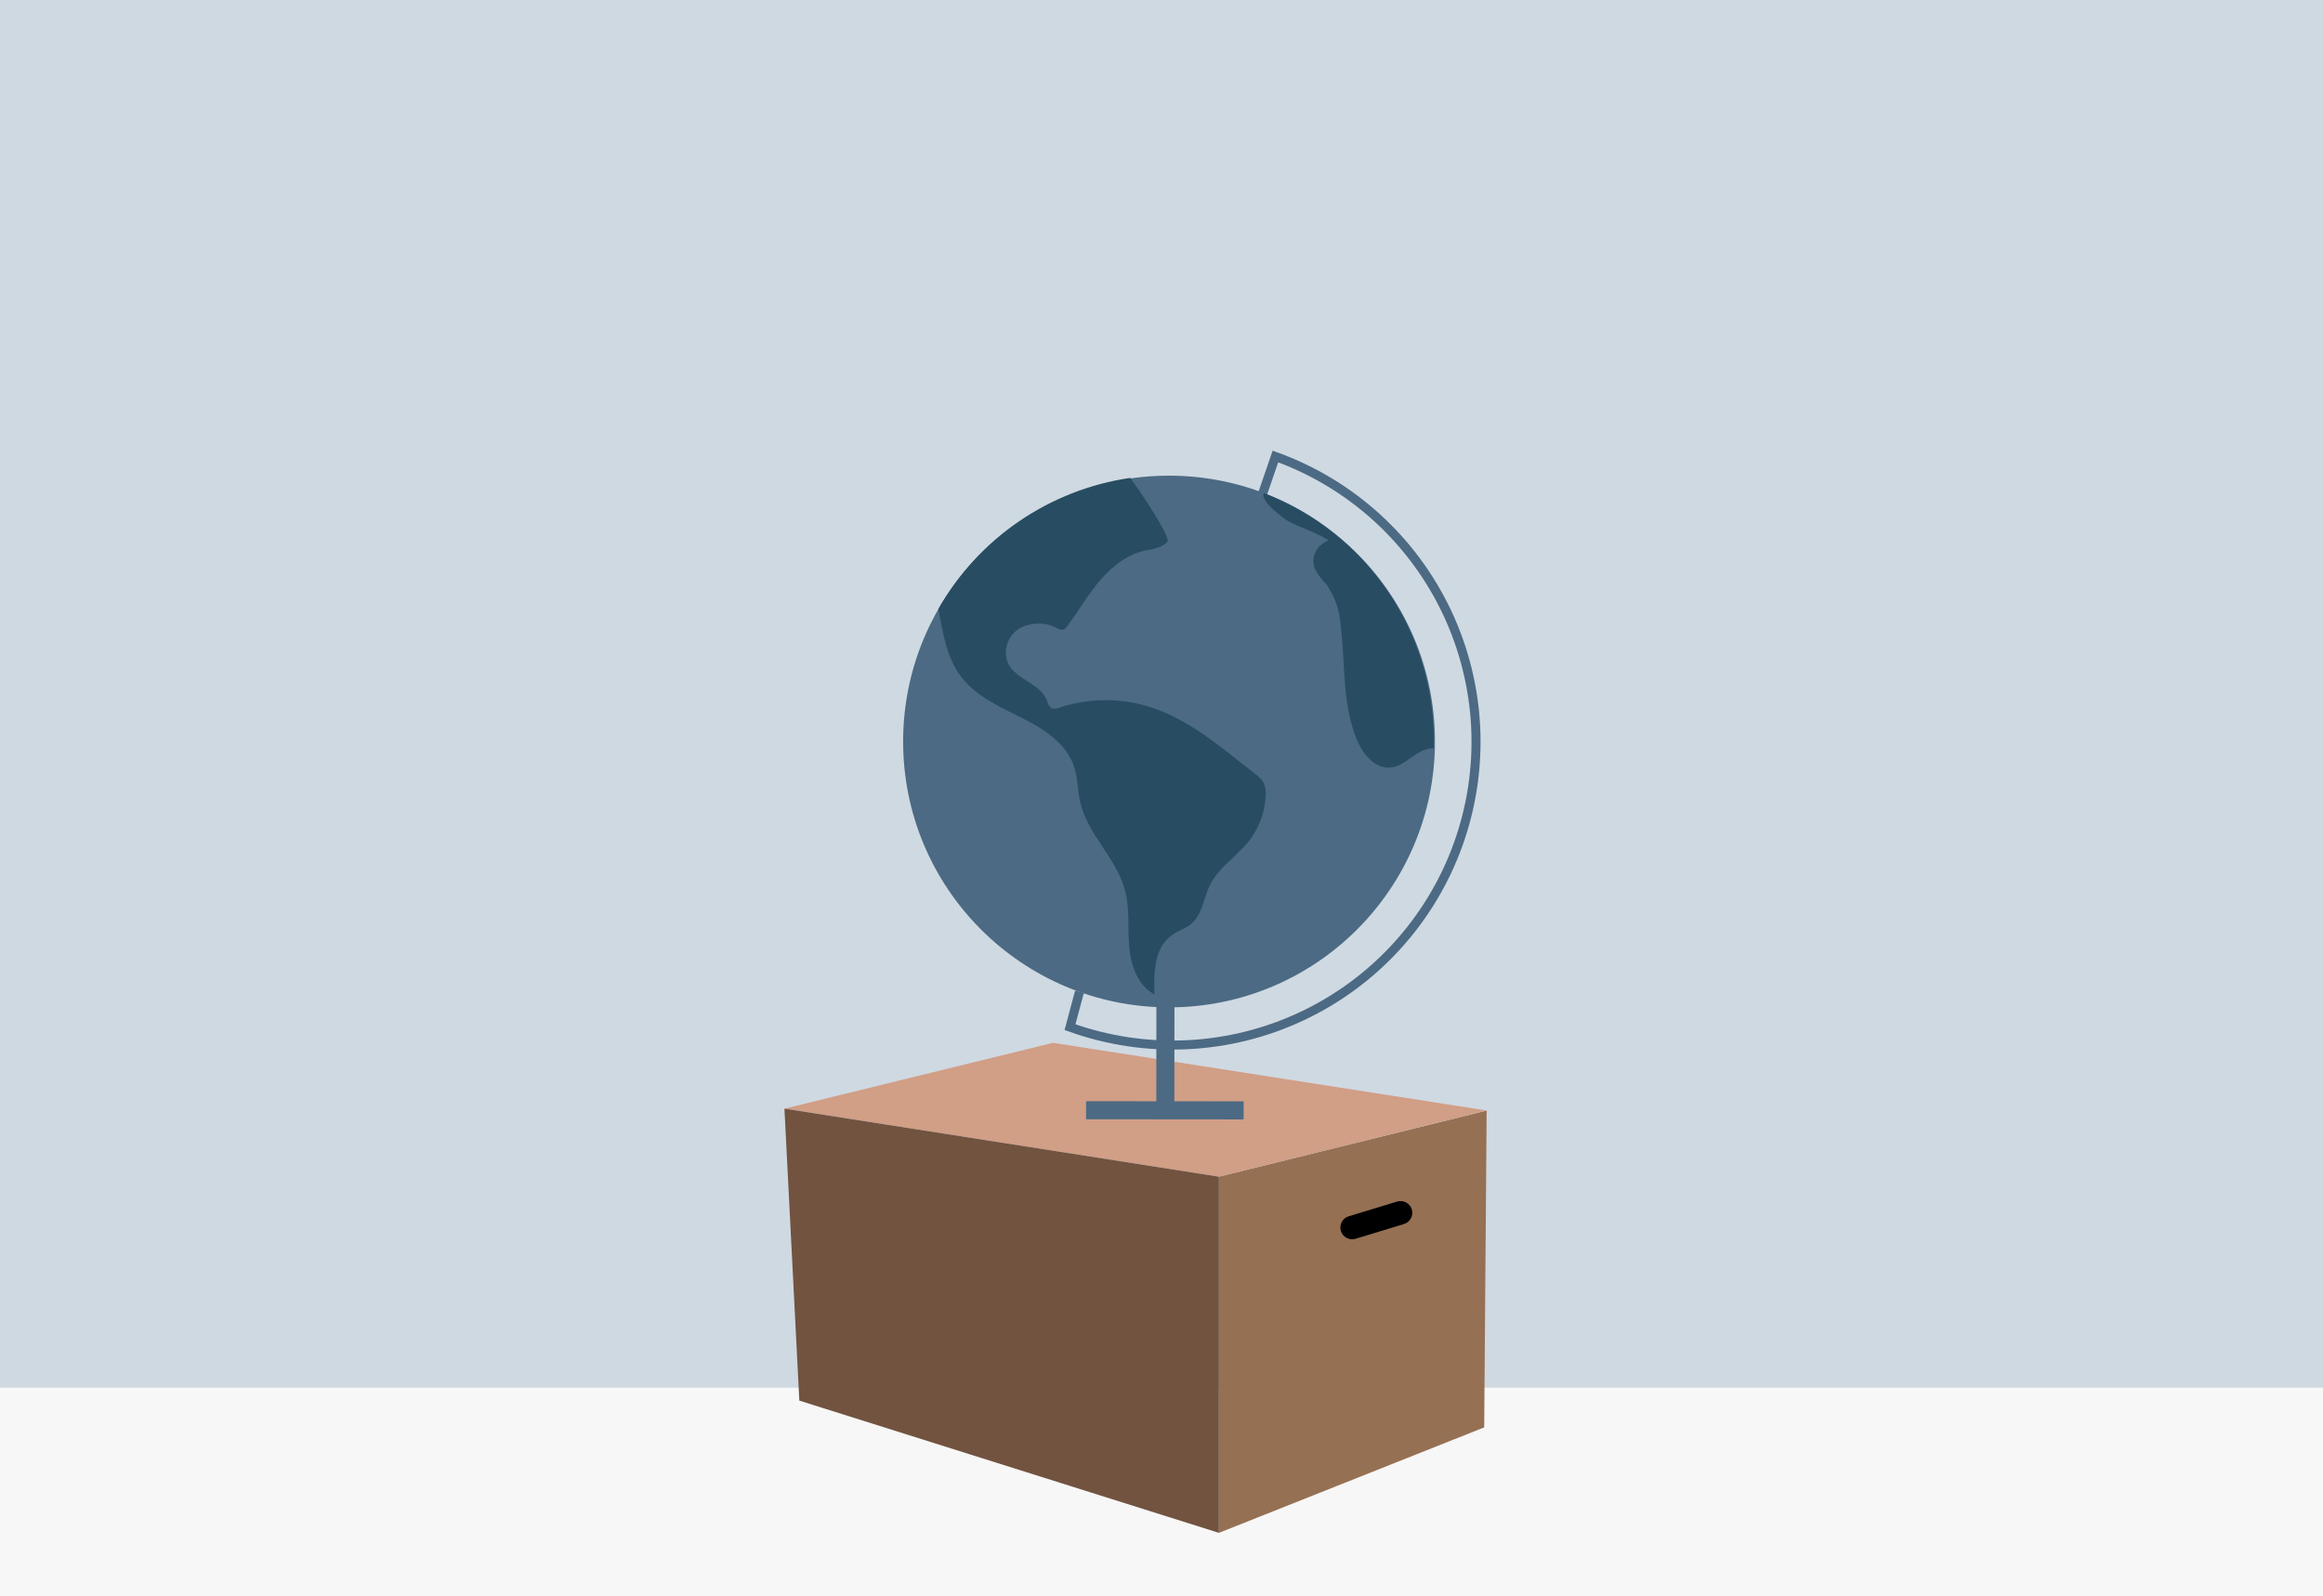
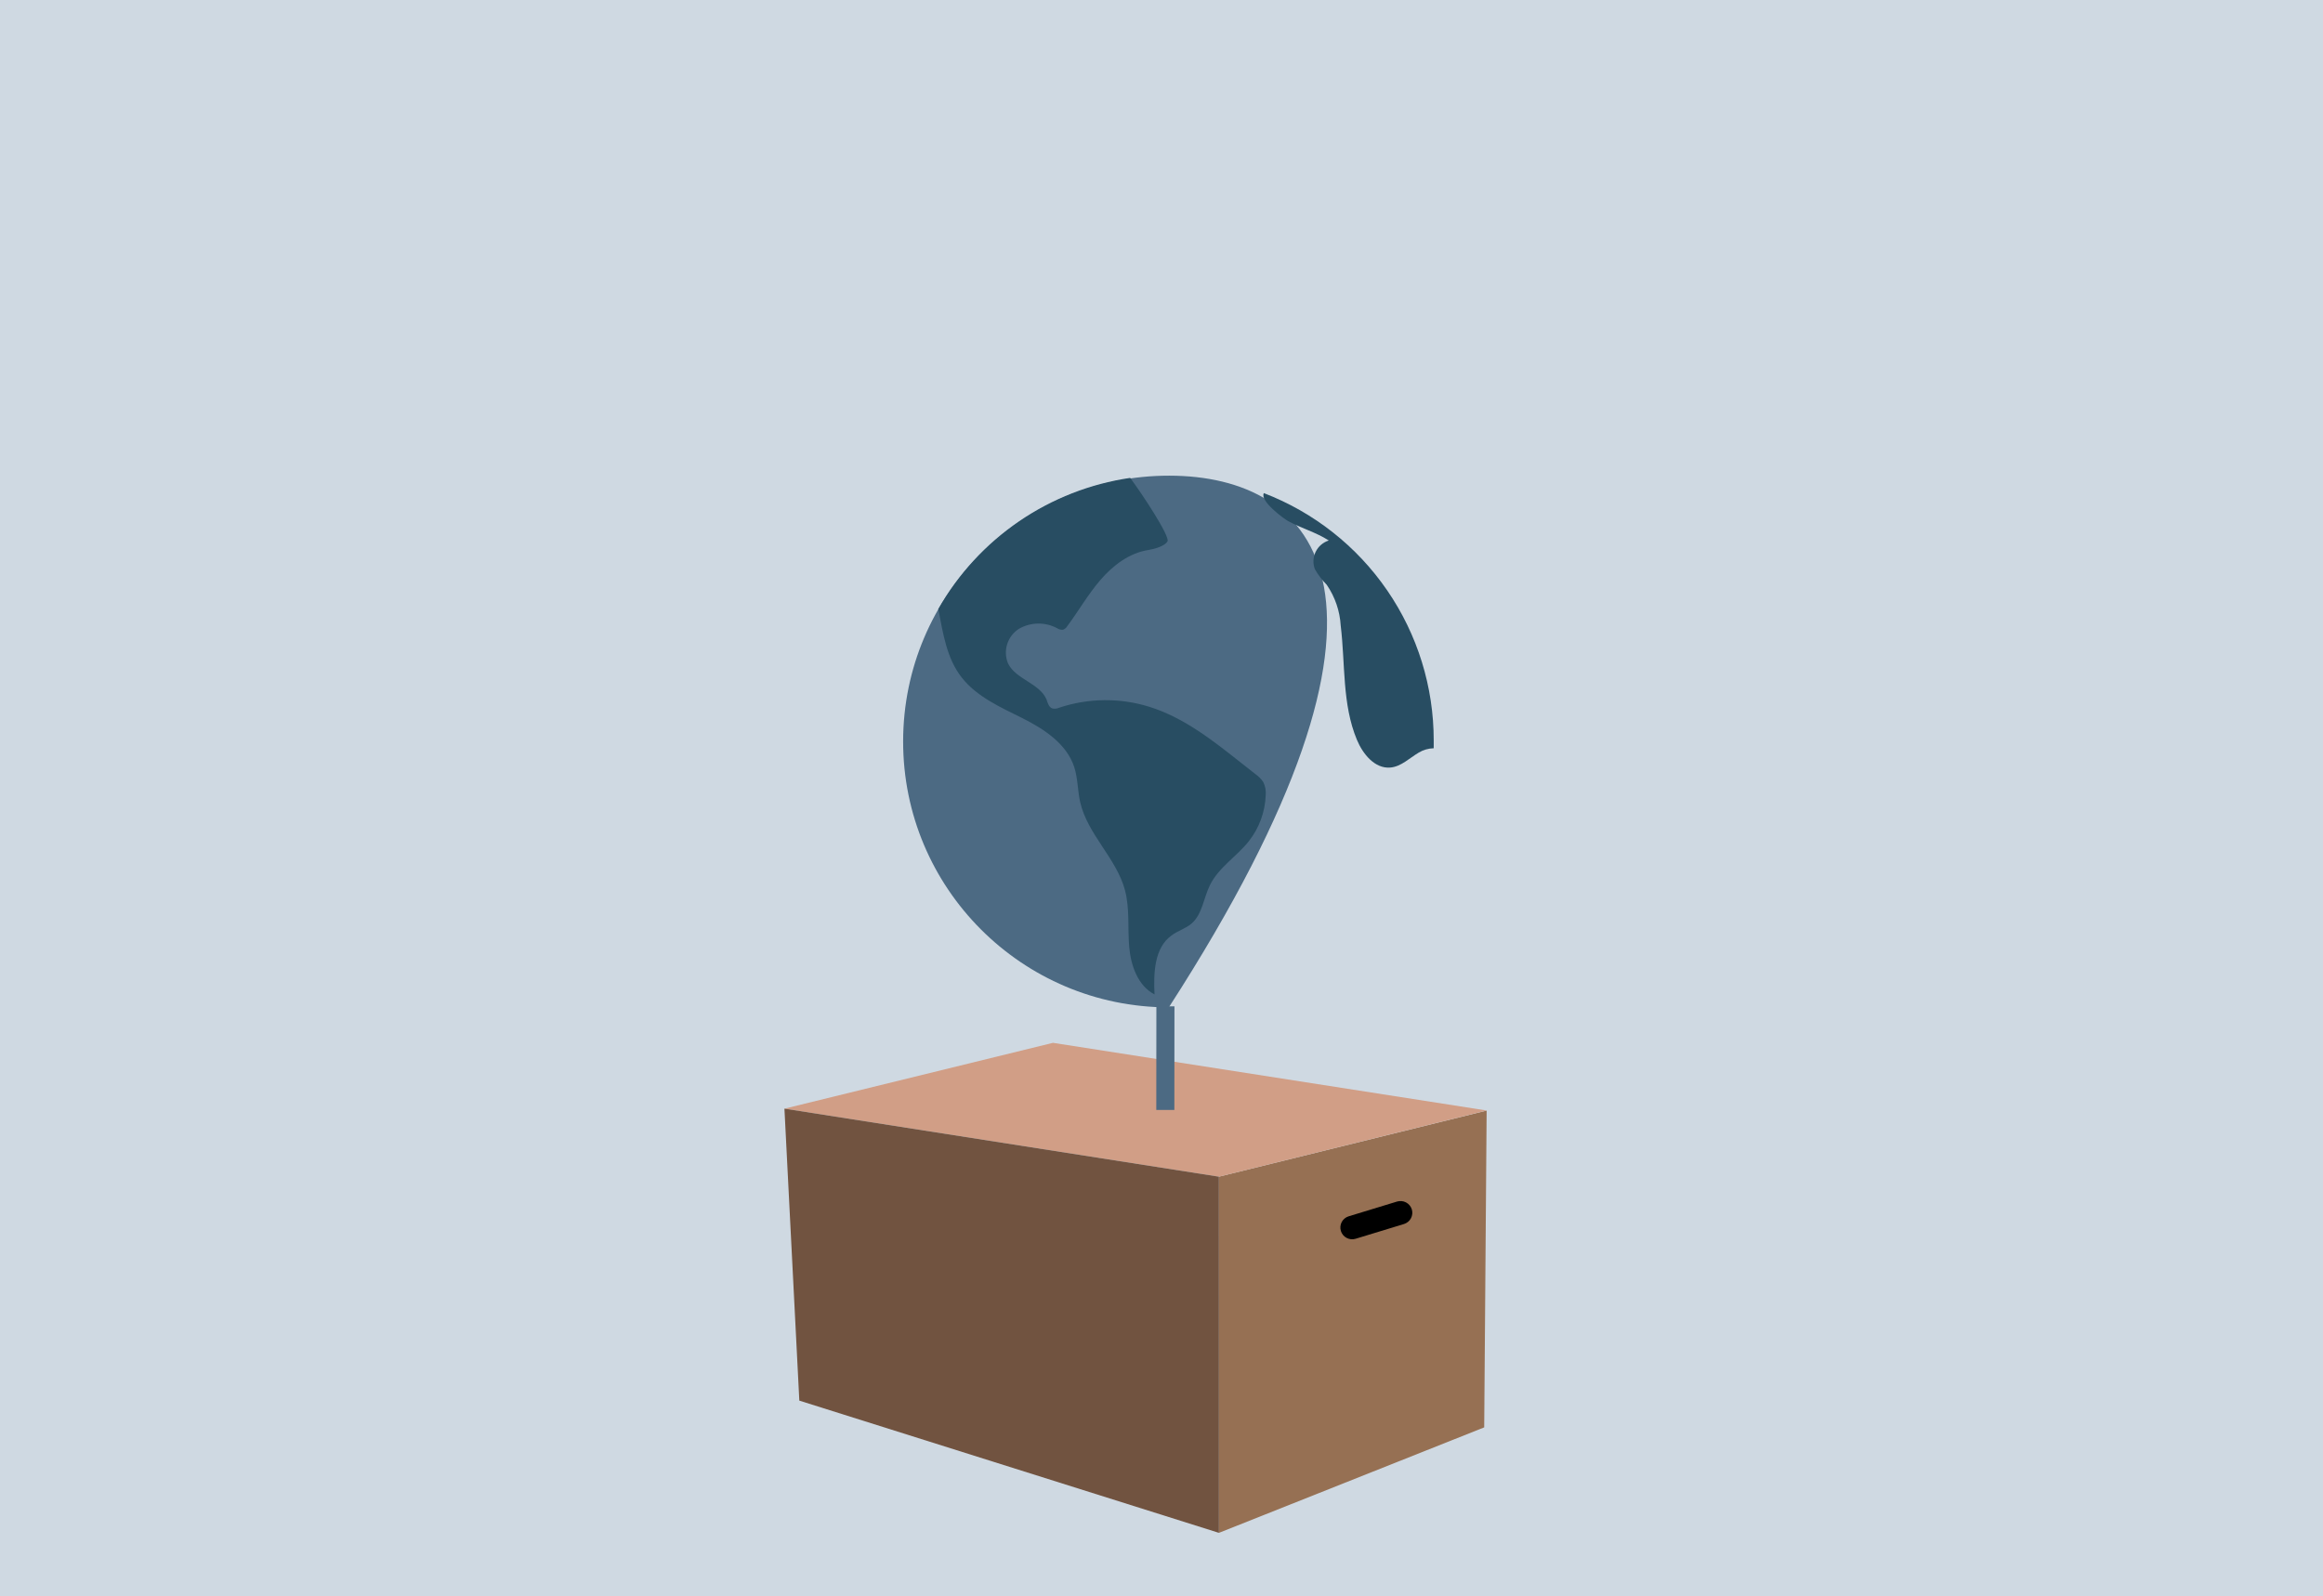
<svg xmlns="http://www.w3.org/2000/svg" width="713" height="490" viewBox="0 0 713 490" fill="none">
  <rect width="713" height="490" fill="#CFD9E2" />
-   <rect y="426" width="713" height="64" fill="#F7F7F7" />
  <path d="M456.295 340.958L455.548 438.206L374.131 470.587L374.123 361.245" fill="#967053" />
  <path d="M240.772 340.359L374.126 361.245L456.301 340.923L323.194 320.149L240.772 340.359Z" fill="#D19E86" />
  <path d="M374.123 361.246L374.13 470.588L245.336 429.989L240.768 340.36L374.123 361.246Z" fill="#715340" />
  <path d="M416.079 380.302L430.935 375.771C431.851 375.489 432.617 374.855 433.065 374.01C433.513 373.165 433.607 372.178 433.327 371.263V371.263C433.039 370.352 432.403 369.591 431.557 369.144C430.711 368.697 429.723 368.6 428.806 368.875L413.95 373.406C413.495 373.544 413.072 373.77 412.706 374.072C412.339 374.374 412.036 374.744 411.814 375.163C411.592 375.582 411.454 376.041 411.411 376.513C411.367 376.985 411.417 377.461 411.558 377.914V377.914C411.842 378.828 412.477 379.592 413.324 380.04C414.172 380.487 415.162 380.582 416.079 380.302Z" fill="black" />
-   <path d="M333.346 340.846L381.71 340.888" stroke="#4C6A83" stroke-width="5.548" stroke-miterlimit="10" />
-   <path d="M331.324 304.475L328.42 315.337C339.924 319.476 352.13 321.31 364.342 320.732C376.554 320.154 388.533 317.177 399.594 311.97C410.655 306.763 420.583 299.428 428.81 290.384C437.036 281.34 443.401 270.765 447.541 259.261C451.68 247.758 453.514 235.551 452.936 223.339C452.358 211.127 449.381 199.149 444.174 188.087C438.967 177.026 431.632 167.098 422.588 158.872C413.544 150.645 402.969 144.28 391.465 140.14L387.461 151.789" stroke="#4C6A83" stroke-width="2.774" stroke-miterlimit="10" />
-   <path d="M358.745 309.263C403.82 309.302 440.393 272.793 440.432 227.717C440.471 182.641 403.962 146.069 358.886 146.03C313.811 145.991 277.238 182.5 277.199 227.575C277.16 272.651 313.669 309.224 358.745 309.263Z" fill="#4C6A83" />
+   <path d="M358.745 309.263C440.471 182.641 403.962 146.069 358.886 146.03C313.811 145.991 277.238 182.5 277.199 227.575C277.16 272.651 313.669 309.224 358.745 309.263Z" fill="#4C6A83" />
  <path d="M357.701 308.95L357.673 340.754" stroke="#4C6A83" stroke-width="5.548" stroke-miterlimit="10" />
  <path d="M313.74 220.443C320.46 223.801 327.4 228.351 329.72 235.498C330.835 238.961 330.74 242.717 331.543 246.272C333.806 256.185 342.685 263.484 345.296 273.324C346.775 278.913 346.092 284.848 346.582 290.62C347.072 296.391 349.228 302.64 354.355 305.282C354.05 298.724 354.258 291.029 359.574 287.187C361.407 285.778 363.918 285.084 365.733 283.528C369.033 280.654 369.404 275.745 371.331 271.808C373.992 266.314 379.564 262.985 383.324 258.225C386.476 254.207 388.281 249.298 388.484 244.196C388.616 242.799 388.364 241.392 387.755 240.128C387.121 239.163 386.307 238.329 385.357 237.671L380.688 234.003C372.102 227.199 363.26 220.266 352.802 216.996C343.768 214.18 334.078 214.275 325.101 217.265C324.453 217.559 323.729 217.642 323.031 217.502C321.914 217.134 321.567 215.796 321.201 214.715C319.025 209.712 311.845 208.607 309.413 203.713C308.618 201.825 308.518 199.717 309.13 197.762C309.742 195.807 311.027 194.133 312.756 193.035C314.533 192.017 316.539 191.467 318.587 191.437C320.635 191.407 322.656 191.897 324.463 192.862C325 193.227 325.649 193.39 326.294 193.322C326.816 193.126 327.256 192.758 327.541 192.279C331.044 187.573 333.962 182.428 337.794 177.998C341.627 173.568 346.614 169.761 352.459 168.85C354.163 168.595 357.534 167.682 358.342 166.181C359.149 164.679 350.605 151.683 346.89 146.715C334.659 148.507 322.998 153.063 312.792 160.038C302.586 167.013 294.105 176.223 287.992 186.968C289.452 194.444 290.544 202.084 295.174 207.987C299.804 213.891 307.001 217.085 313.74 220.443Z" fill="#284D62" />
  <path d="M387.922 151.387C386.582 153.767 393.961 159.197 395.353 159.967C399.399 162.188 403.978 163.419 407.842 165.932C406.97 166.209 406.164 166.659 405.472 167.257C404.78 167.855 404.217 168.587 403.817 169.409C403.417 170.232 403.188 171.127 403.145 172.04C403.102 172.953 403.245 173.866 403.566 174.722C404.57 176.482 405.8 178.103 407.225 179.544C409.76 183.244 411.238 187.565 411.502 192.042C412.939 203.823 411.902 216.188 416.491 227.148C418.319 231.528 421.979 236.038 426.743 235.639C430.041 235.349 432.59 232.75 435.449 231.048C436.842 230.216 438.426 229.756 440.049 229.715C440.049 228.927 440.05 228.139 440.051 227.333C440.065 210.887 435.089 194.823 425.782 181.263C416.475 167.704 403.274 157.286 387.922 151.387V151.387Z" fill="#284D62" />
</svg>